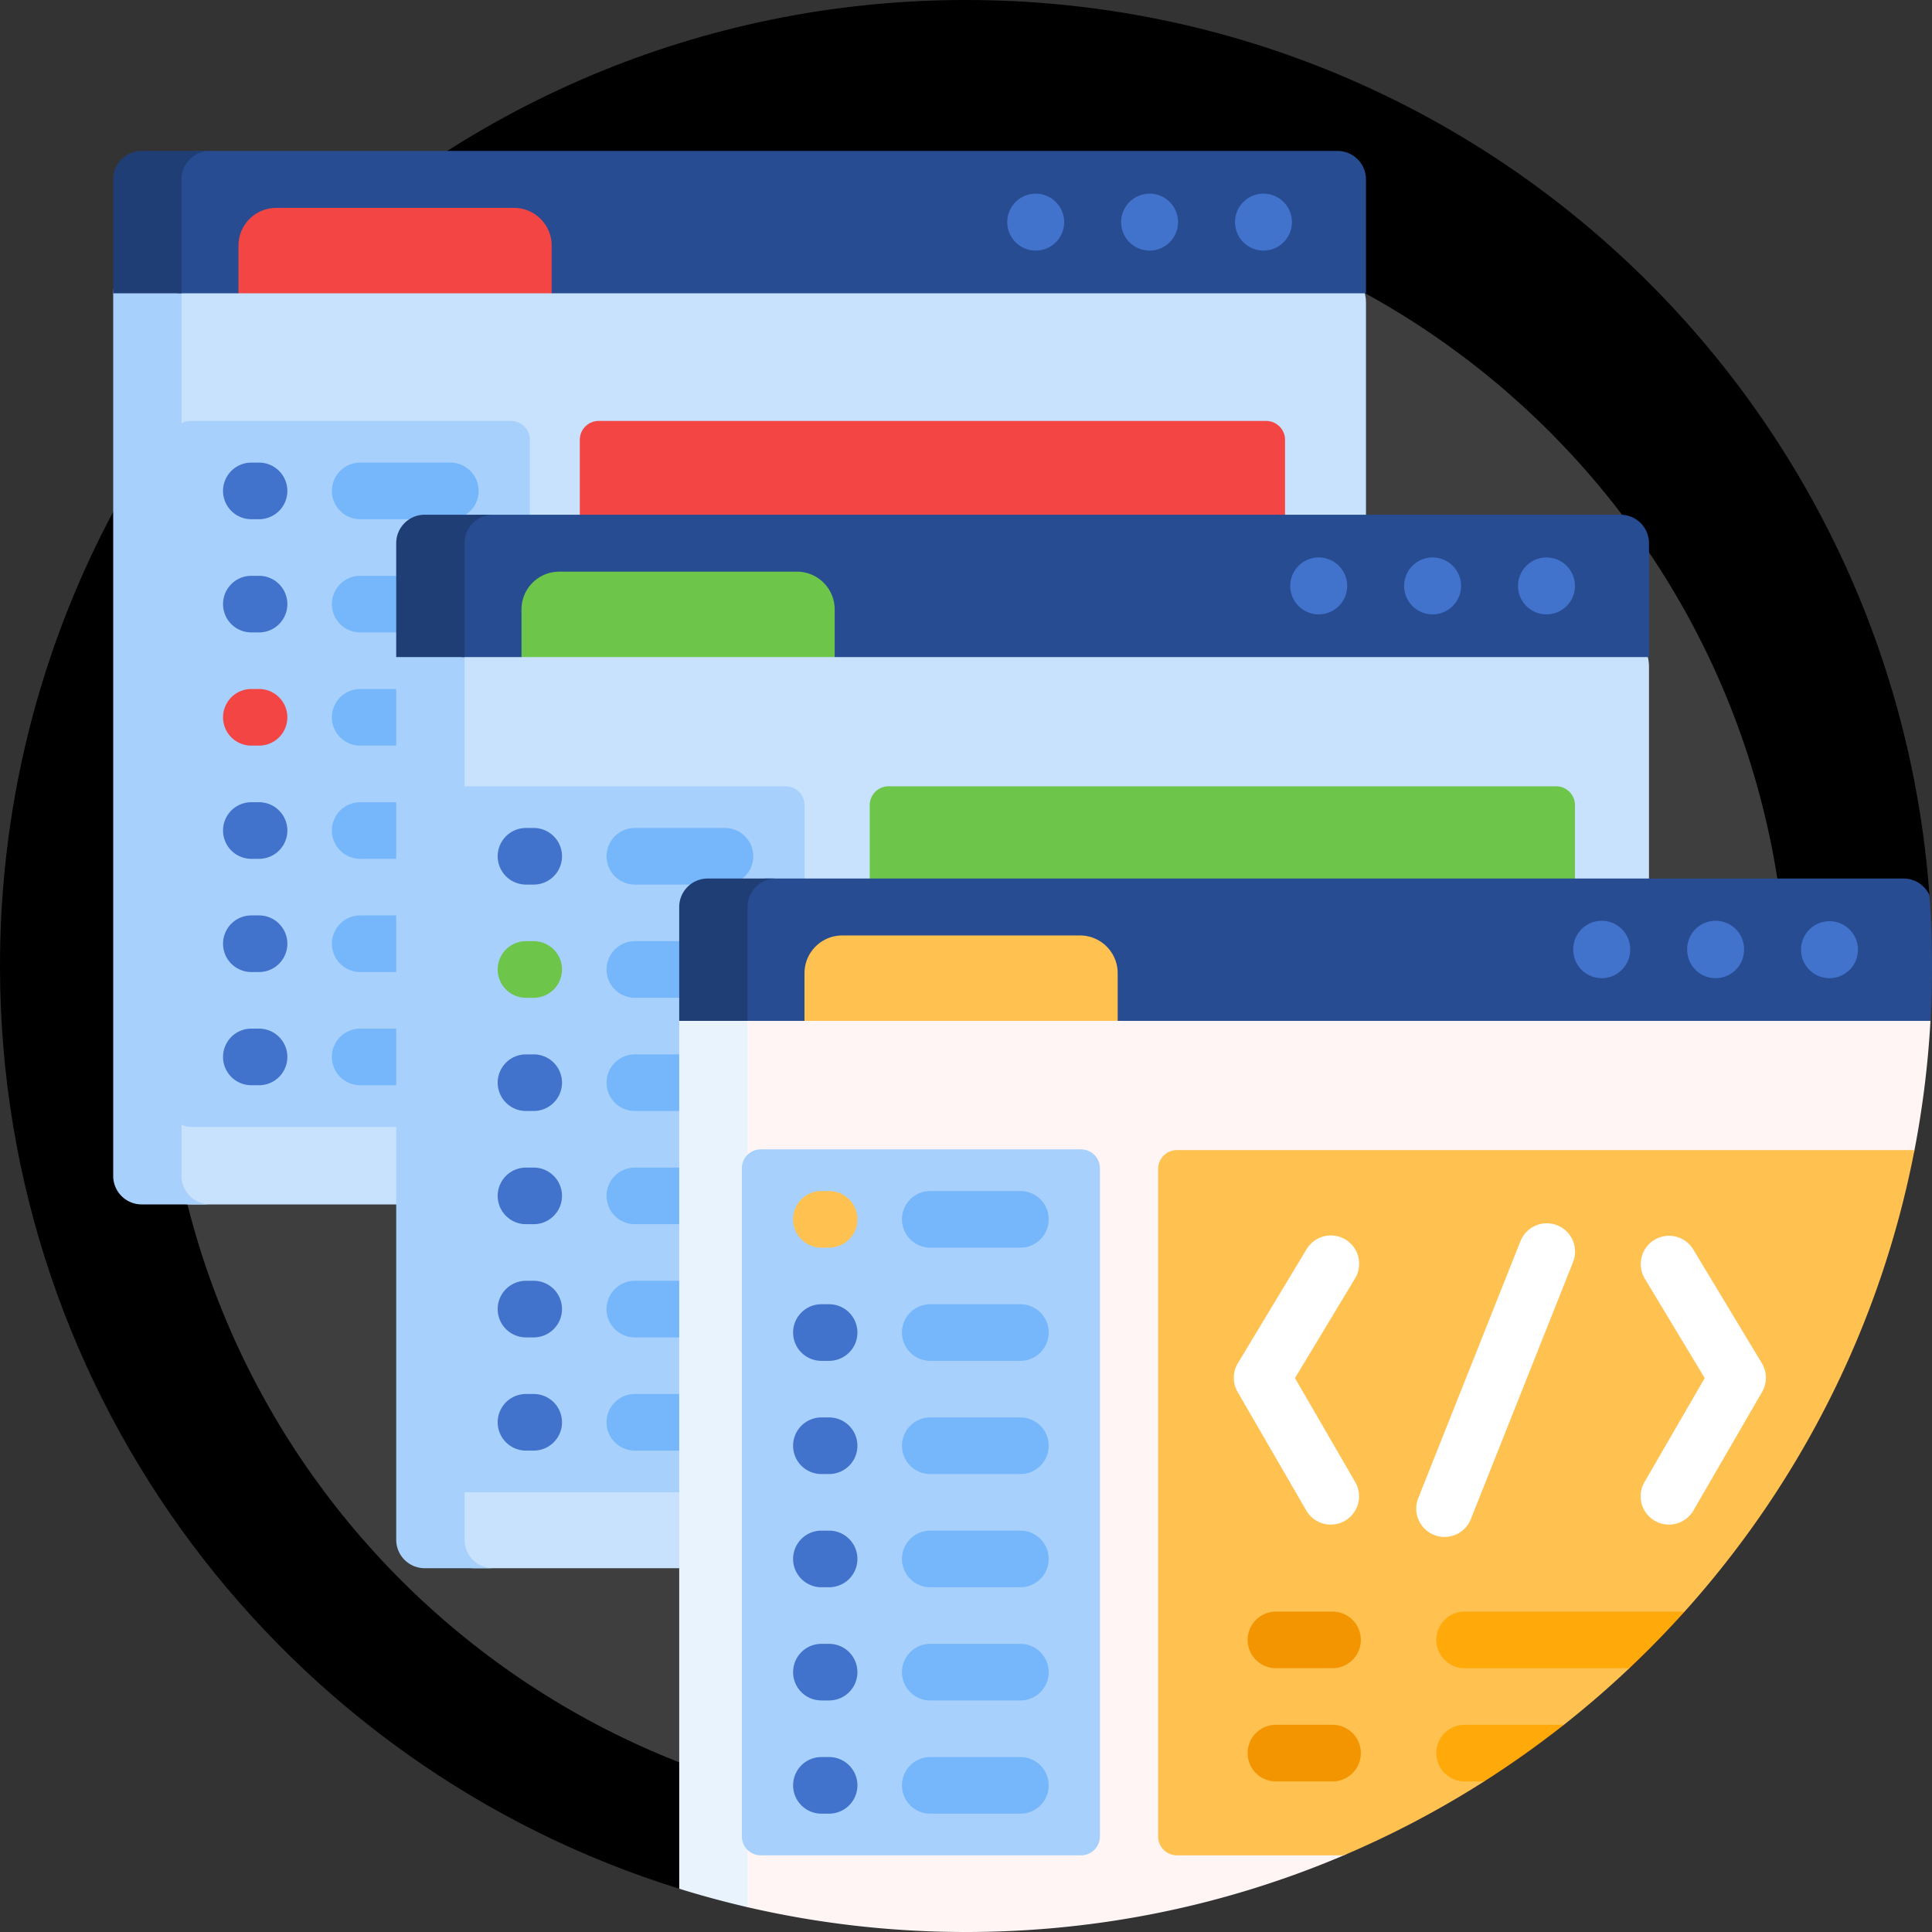
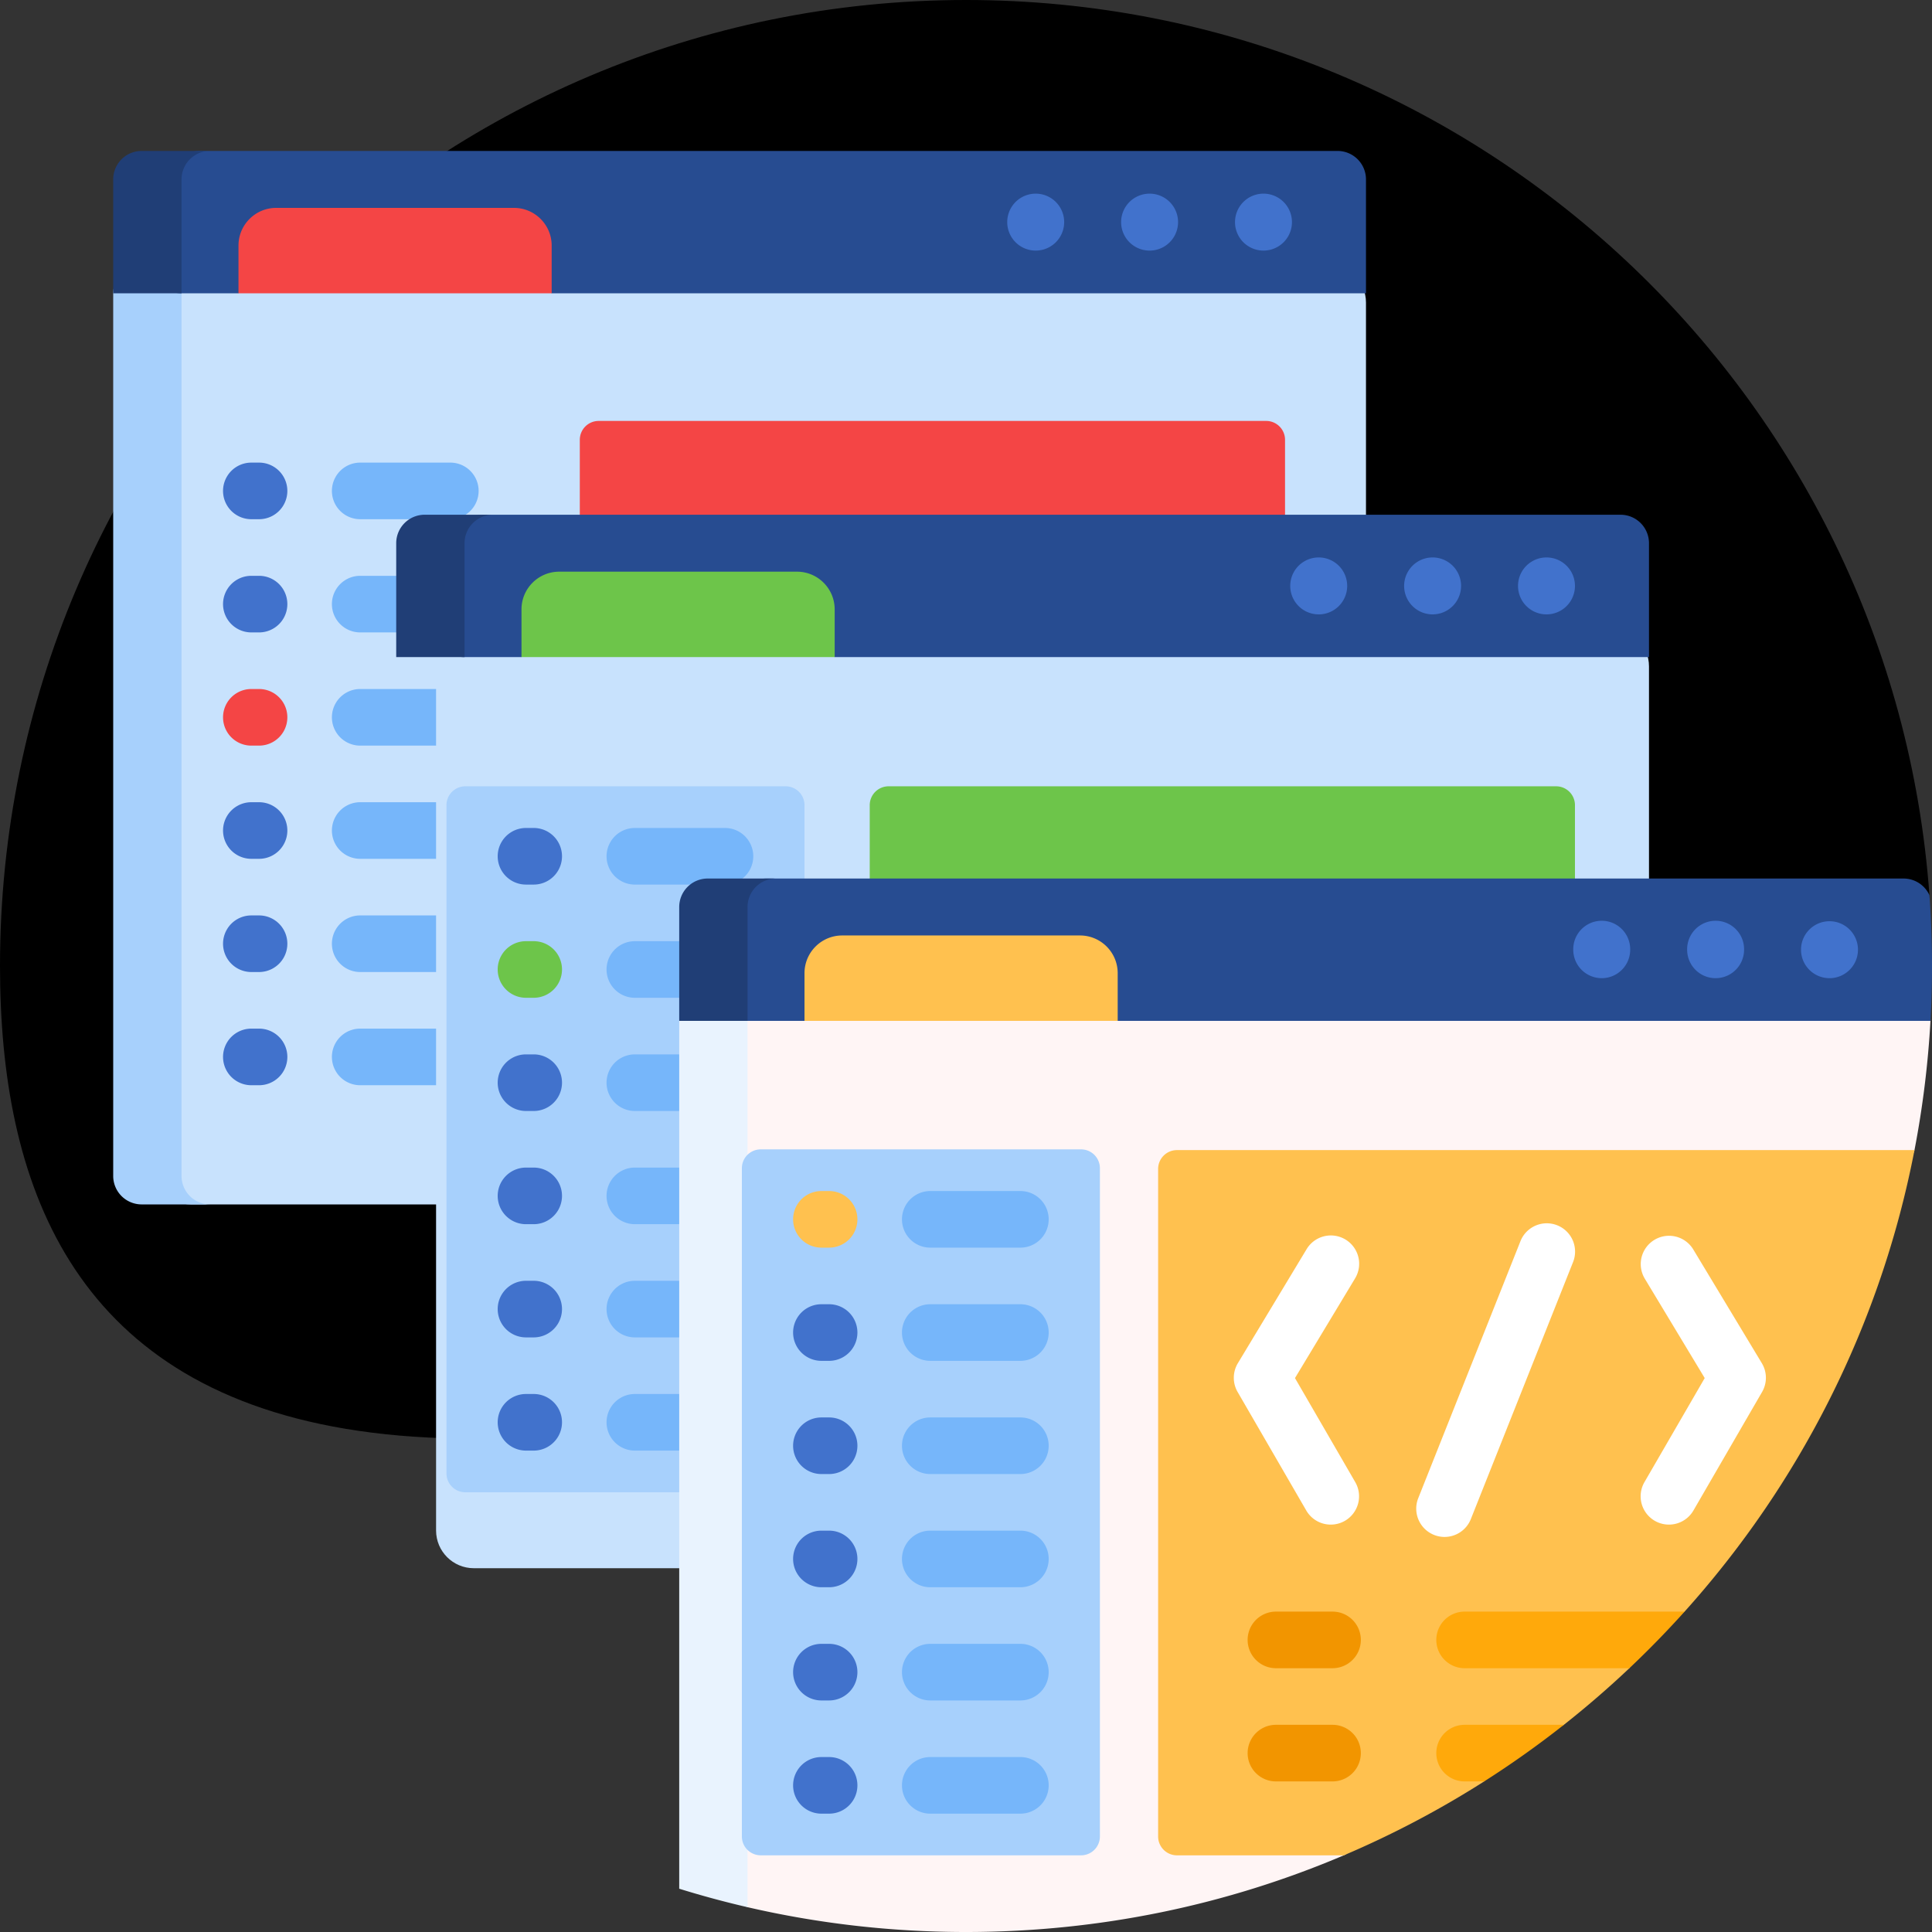
<svg xmlns="http://www.w3.org/2000/svg" version="1.1" width="512" height="512" x="0" y="0" viewBox="0 0 512 512" style="enable-background:new 0 0 512 512" xml:space="preserve" class="">
  <rect x="0" y="0" width="512" height="512" fill="#333333" stroke="none" />
  <g>
-     <path fill="#000000" d="M505.851 256c0 141.385-108.793 249.442-250.177 249.442-21.512 0-41.388.267-61.351-4.73-4.595-1.15-9.83 1.213-14.323-.182C75.725 468.157 0 370.922 0 256 0 114.615 114.615 0 256 0c135.074 0 245.715 104.612 255.323 237.235.449 6.197-5.472 12.454-5.472 18.765z" opacity="1" data-original="#1380e2" class="" />
-     <path fill="#3e3e3e" d="M473.64 266.541c0 118.864-96.358 215.223-215.223 215.223S43.195 385.405 43.195 266.541 139.554 51.318 258.418 51.318 473.64 147.677 473.64 266.541z" opacity="1" data-original="#3493f8" class="" />
+     <path fill="#000000" d="M505.851 256C75.725 468.157 0 370.922 0 256 0 114.615 114.615 0 256 0c135.074 0 245.715 104.612 255.323 237.235.449 6.197-5.472 12.454-5.472 18.765z" opacity="1" data-original="#1380e2" class="" />
    <path fill="#c8e2fd" d="M362 80.182v229c0 5.523-4.477 10-10 10H50.564c-5.523 0-10-4.477-10-10v-229c0-5.523 4.477-10 10-10H352c5.523 0 10 4.477 10 10z" opacity="1" data-original="#c8e2fd" />
    <path fill="#a7d0fc" d="M55.655 319.182h-18.11A7.545 7.545 0 0 1 30 311.636V77.727a7.545 7.545 0 0 1 7.545-7.545h18.109a7.545 7.545 0 0 0-7.545 7.545v233.909a7.545 7.545 0 0 0 7.546 7.546z" opacity="1" data-original="#a7d0fc" />
    <path fill="#274c91" d="M362 47.545v30.182H146.2l-7.594-5.555H70.794L63.2 77.727H48.021a7.457 7.457 0 0 1-7.457-7.457V52.707C40.564 45.689 46.253 40 53.271 40h301.184A7.545 7.545 0 0 1 362 47.545z" opacity="1" data-original="#274c91" />
    <path fill="#203e76" d="M55.655 40a7.545 7.545 0 0 0-7.545 7.545v30.182H30V47.545A7.545 7.545 0 0 1 37.545 40z" opacity="1" data-original="#203e76" />
-     <path fill="#a7d0fc" d="M140.415 116.553v177.088a5 5 0 0 1-5 5H50.534a5 5 0 0 1-5-5V116.553a5 5 0 0 1 5-5h84.881a5 5 0 0 1 5 5z" opacity="1" data-original="#a7d0fc" />
    <path fill="#76b6fa" d="M126.84 250.097a7.5 7.5 0 0 1-7.5 7.5H95.459a7.5 7.5 0 0 1 0-15h23.881a7.5 7.5 0 0 1 7.5 7.5zm-7.5 22.5H95.459a7.5 7.5 0 0 0 0 15h23.881a7.5 7.5 0 0 0 0-15zm-23.881-135h23.881a7.5 7.5 0 0 0 0-15H95.459a7.5 7.5 0 0 0 0 15zm23.881 45H95.459a7.5 7.5 0 0 0 0 15h23.881a7.5 7.5 0 0 0 0-15zm0 30H95.459a7.5 7.5 0 0 0 0 15h23.881a7.5 7.5 0 0 0 0-15zm0-60H95.459a7.5 7.5 0 0 0 0 15h23.881a7.5 7.5 0 0 0 0-15z" opacity="1" data-original="#76b6fa" class="" />
    <path fill="#f44545" d="M146.2 77.727h-83V65.091c0-5.523 4.477-10 10-10h63c5.523 0 10 4.477 10 10zm194.348 215.72V116.553a5 5 0 0 0-5-5H158.655a5 5 0 0 0-5 5v176.894a5 5 0 0 0 5 5h176.894a5 5 0 0 0 4.999-5zM68.651 182.597h-2.042a7.5 7.5 0 0 0 0 15h2.042a7.5 7.5 0 0 0 0-15z" opacity="1" data-original="#f44545" class="" />
    <path fill="#4172cc" d="M76.151 280.097a7.5 7.5 0 0 1-7.5 7.5h-2.042a7.5 7.5 0 0 1 0-15h2.042a7.5 7.5 0 0 1 7.5 7.5zm-9.543-142.5h2.042a7.5 7.5 0 0 0 0-15h-2.042a7.5 7.5 0 0 0 0 15zm2.043 105h-2.042a7.5 7.5 0 0 0 0 15h2.042a7.5 7.5 0 0 0 0-15zm0-90h-2.042a7.5 7.5 0 0 0 0 15h2.042a7.5 7.5 0 0 0 0-15zm0 60h-2.042a7.5 7.5 0 0 0 0 15h2.042a7.5 7.5 0 0 0 0-15z" opacity="1" data-original="#4172cc" />
    <path fill="#c8e2fd" d="M437 176.591v229c0 5.523-4.477 10-10 10H125.564c-5.523 0-10-4.477-10-10v-229c0-5.523 4.477-10 10-10H427c5.523 0 10 4.477 10 10z" opacity="1" data-original="#c8e2fd" />
-     <path fill="#a7d0fc" d="M130.655 415.591h-18.109a7.545 7.545 0 0 1-7.545-7.545v-233.91a7.546 7.546 0 0 1 7.545-7.546h18.109a7.545 7.545 0 0 0-7.545 7.546v233.909a7.544 7.544 0 0 0 7.545 7.546z" opacity="1" data-original="#a7d0fc" />
    <path fill="#274c91" d="M437 143.955v30.182H221.2l-7.594-5.555h-67.813l-7.594 5.555H123.02a7.457 7.457 0 0 1-7.457-7.457v-17.563c0-7.018 5.689-12.707 12.707-12.707h301.184a7.544 7.544 0 0 1 7.546 7.545z" opacity="1" data-original="#274c91" />
    <path fill="#203e76" d="M130.655 136.409a7.545 7.545 0 0 0-7.545 7.546v30.182H105v-30.182a7.546 7.546 0 0 1 7.545-7.546z" opacity="1" data-original="#203e76" />
    <path fill="#a7d0fc" d="M213.2 213.378v177.088a5 5 0 0 1-5 5h-84.881a5 5 0 0 1-5-5V213.378a5 5 0 0 1 5-5H208.2a5 5 0 0 1 5 5z" opacity="1" data-original="#a7d0fc" />
    <path fill="#76b6fa" d="M199.625 376.922a7.5 7.5 0 0 1-7.5 7.5h-23.881a7.5 7.5 0 0 1 0-15h23.881a7.5 7.5 0 0 1 7.5 7.5zm-31.38-142.5h23.881a7.5 7.5 0 0 0 0-15h-23.881a7.5 7.5 0 0 0 0 15zm23.88 105h-23.881a7.5 7.5 0 0 0 0 15h23.881a7.5 7.5 0 0 0 0-15zm0-90h-23.881a7.5 7.5 0 0 0 0 15h23.881a7.5 7.5 0 0 0 0-15zm0 60h-23.881a7.5 7.5 0 0 0 0 15h23.881a7.5 7.5 0 0 0 0-15zm0-30h-23.881a7.5 7.5 0 0 0 0 15h23.881a7.5 7.5 0 0 0 0-15z" opacity="1" data-original="#76b6fa" class="" />
    <path fill="#6dc54a" d="M221.2 174.136h-83V161.5c0-5.523 4.477-10 10-10h63c5.523 0 10 4.477 10 10zm196.182 216.136V213.378a5 5 0 0 0-5-5H235.488a5 5 0 0 0-5 5v176.894a5 5 0 0 0 5 5h176.894a5 5 0 0 0 5-5zm-268.446-133.35a7.5 7.5 0 0 1-7.5 7.5h-2.042a7.5 7.5 0 0 1 0-15h2.042a7.5 7.5 0 0 1 7.5 7.5z" opacity="1" data-original="#6dc54a" />
    <path fill="#4172cc" d="M141.436 339.422h-2.042a7.5 7.5 0 0 0 0 15h2.042a7.5 7.5 0 0 0 0-15zm-2.042-105h2.042a7.5 7.5 0 0 0 0-15h-2.042a7.5 7.5 0 0 0 0 15zm2.042 135h-2.042a7.5 7.5 0 0 0 0 15h2.042a7.5 7.5 0 0 0 0-15zm0-90h-2.042a7.5 7.5 0 0 0 0 15h2.042a7.5 7.5 0 0 0 0-15zm0 30h-2.042a7.5 7.5 0 0 0 0 15h2.042a7.5 7.5 0 0 0 0-15z" opacity="1" data-original="#4172cc" />
    <path fill="#fff5f5" d="M511.611 270.229a256.472 256.472 0 0 1-4.254 34.558c-.703 3.645-9 4.468-9.856 8.056-17.969 75.309-69.215 137.704-137.335 170.782-3.802 1.846-.14 6.395-4.045 8.056C325.367 504.762 291.529 512 256 512c-19.887 0-39.244-2.268-57.827-6.559-1.287-.297-2.571-4.413-3.85-4.729-1.214-.3-2.425-.609-3.632-.927a10.085 10.085 0 0 1-.127-1.594V273c0-5.523 4.477-10 10-10H502c4.562 0 8.41 3.055 9.611 7.229z" opacity="1" data-original="#fff5f5" />
    <path fill="#e9f3fe" d="M198.109 270.545v233.909c0 .334.022.664.064.987A254.286 254.286 0 0 1 180 500.529V270.545a7.545 7.545 0 0 1 7.545-7.545h18.109a7.545 7.545 0 0 0-7.545 7.545z" opacity="1" data-original="#e9f3fe" />
    <path fill="#274c91" d="M512 256c0 4.882-.137 9.731-.406 14.545H296.2l-7.594-5.555h-67.813l-7.594 5.555H198.02a7.457 7.457 0 0 1-7.457-7.457v-17.563c0-7.018 5.689-12.707 12.707-12.707h301.184a7.546 7.546 0 0 1 6.868 4.417c.449 6.197.678 12.454.678 18.765z" opacity="1" data-original="#274c91" />
    <path fill="#203e76" d="M205.655 232.818a7.545 7.545 0 0 0-7.545 7.546v30.182H180v-30.182a7.546 7.546 0 0 1 7.545-7.546z" opacity="1" data-original="#203e76" />
    <path fill="#4172cc" d="M334.836 51.318a7.545 7.545 0 1 1 0 15.09 7.545 7.545 0 0 1 0-15.09zm-37.727 7.546a7.545 7.545 0 1 0 15.09 0 7.545 7.545 0 0 0-15.09 0zm-30.182 0a7.545 7.545 0 1 0 15.09 0 7.545 7.545 0 0 0-15.09 0zm135.364 96.409a7.545 7.545 0 1 0 15.09 0 7.545 7.545 0 0 0-15.09 0zm-30.182 0a7.545 7.545 0 1 0 15.09 0 7.545 7.545 0 0 0-15.09 0zm-30.182 0a7.545 7.545 0 1 0 15.09 0 7.545 7.545 0 0 0-15.09 0zm142.909 88.863c-4.167 0-7.545 3.378-7.545 7.546s3.378 7.545 7.545 7.545 7.545-3.378 7.545-7.545-3.377-7.546-7.545-7.546zm-22.636 7.546a7.545 7.545 0 1 1-15.09 0 7.546 7.546 0 1 1 15.09 0zm-30.182 0a7.545 7.545 0 1 1-15.09 0 7.546 7.546 0 1 1 15.09 0z" opacity="1" data-original="#4172cc" />
    <path fill="#a7d0fc" d="M286.487 491.681h-84.881a5 5 0 0 1-5-5V309.593a5 5 0 0 1 5-5h84.881a5 5 0 0 1 5 5v177.088a5 5 0 0 1-5 5z" opacity="1" data-original="#a7d0fc" />
    <path fill="#76b6fa" d="M239.032 323.137a7.5 7.5 0 0 1 7.5-7.5h23.881a7.5 7.5 0 0 1 0 15h-23.881a7.5 7.5 0 0 1-7.5-7.5zm31.381 22.5h-23.881a7.5 7.5 0 0 0 0 15h23.881a7.5 7.5 0 0 0 0-15zm0 30h-23.881a7.5 7.5 0 0 0 0 15h23.881a7.5 7.5 0 0 0 0-15zm0 30h-23.881a7.5 7.5 0 0 0 0 15h23.881a7.5 7.5 0 0 0 0-15zm0 30h-23.881a7.5 7.5 0 0 0 0 15h23.881a7.5 7.5 0 0 0 0-15zm0 30h-23.881a7.5 7.5 0 0 0 0 15h23.881a7.5 7.5 0 0 0 0-15z" opacity="1" data-original="#76b6fa" class="" />
    <path fill="#4172cc" d="M219.723 345.637h-2.042a7.5 7.5 0 0 0 0 15h2.042a7.5 7.5 0 0 0 0-15zm0 30h-2.042a7.5 7.5 0 0 0 0 15h2.042a7.5 7.5 0 0 0 0-15zm0 30h-2.042a7.5 7.5 0 0 0 0 15h2.042a7.5 7.5 0 0 0 0-15zm0 30h-2.042a7.5 7.5 0 0 0 0 15h2.042a7.5 7.5 0 0 0 0-15zm0 30h-2.042a7.5 7.5 0 0 0 0 15h2.042a7.5 7.5 0 0 0 0-15z" opacity="1" data-original="#4172cc" />
    <path fill="#ffc14f" d="M296.2 257.909v12.636h-83v-12.636c0-5.523 4.477-10 10-10h63c5.523 0 10 4.477 10 10zm211.156 46.878c-8.967 46.471-30.501 88.465-60.925 122.306-.707.787-5.055.363-5.772 1.141a257.713 257.713 0 0 1-10.275 10.53c-.736.712 2.16 2.626 1.415 3.33a257.385 257.385 0 0 1-17.361 15c-1.371 1.082-5.909.677-7.303 1.731a257.195 257.195 0 0 1-14.396 10.133c-.856.559 1.441 2.586.578 3.136a255.275 255.275 0 0 1-37.197 19.588h-44.206a5 5 0 0 1-5-5V309.787a5 5 0 0 1 5-5zm-297.175 18.35a7.5 7.5 0 0 1 7.5-7.5h2.042a7.5 7.5 0 0 1 0 15h-2.042a7.5 7.5 0 0 1-7.5-7.5z" opacity="1" data-original="#ffc14f" class="" />
    <path fill="#ffa90b" d="M388.136 457.093h26.303a256.591 256.591 0 0 1-21.121 15h-5.182a7.5 7.5 0 0 1 0-15zm0-30a7.5 7.5 0 0 0 0 15H431.8a257.547 257.547 0 0 0 14.632-15z" opacity="1" data-original="#ffa90b" class="" />
    <path fill="#f29500" d="M330.636 434.593a7.5 7.5 0 0 1 7.5-7.5h15a7.5 7.5 0 0 1 0 15h-15a7.5 7.5 0 0 1-7.5-7.5zm7.5 37.5h15a7.5 7.5 0 0 0 0-15h-15a7.5 7.5 0 0 0 0 15z" opacity="1" data-original="#f29500" class="" />
    <path fill="#ffffff" d="m416.88 334.458-27.093 68.117a7.503 7.503 0 0 1-6.971 4.73c-.923 0-1.86-.171-2.77-.533a7.498 7.498 0 0 1-4.197-9.741l27.093-68.117a7.502 7.502 0 0 1 9.74-4.197 7.5 7.5 0 0 1 4.198 9.741zm50.023 26.798-18.192-30.176a7.5 7.5 0 0 0-12.846 7.744l15.903 26.38-15.971 27.573a7.5 7.5 0 0 0 2.731 10.249 7.5 7.5 0 0 0 10.249-2.73l18.192-31.408a7.496 7.496 0 0 0-.066-7.632zm-123.719 3.949 15.903-26.38a7.5 7.5 0 1 0-12.846-7.744l-18.192 30.176a7.497 7.497 0 0 0-.067 7.631l18.192 31.408a7.498 7.498 0 0 0 10.249 2.73 7.499 7.499 0 0 0 2.731-10.249z" opacity="1" data-original="#ffffff" class="" />
  </g>
</svg>